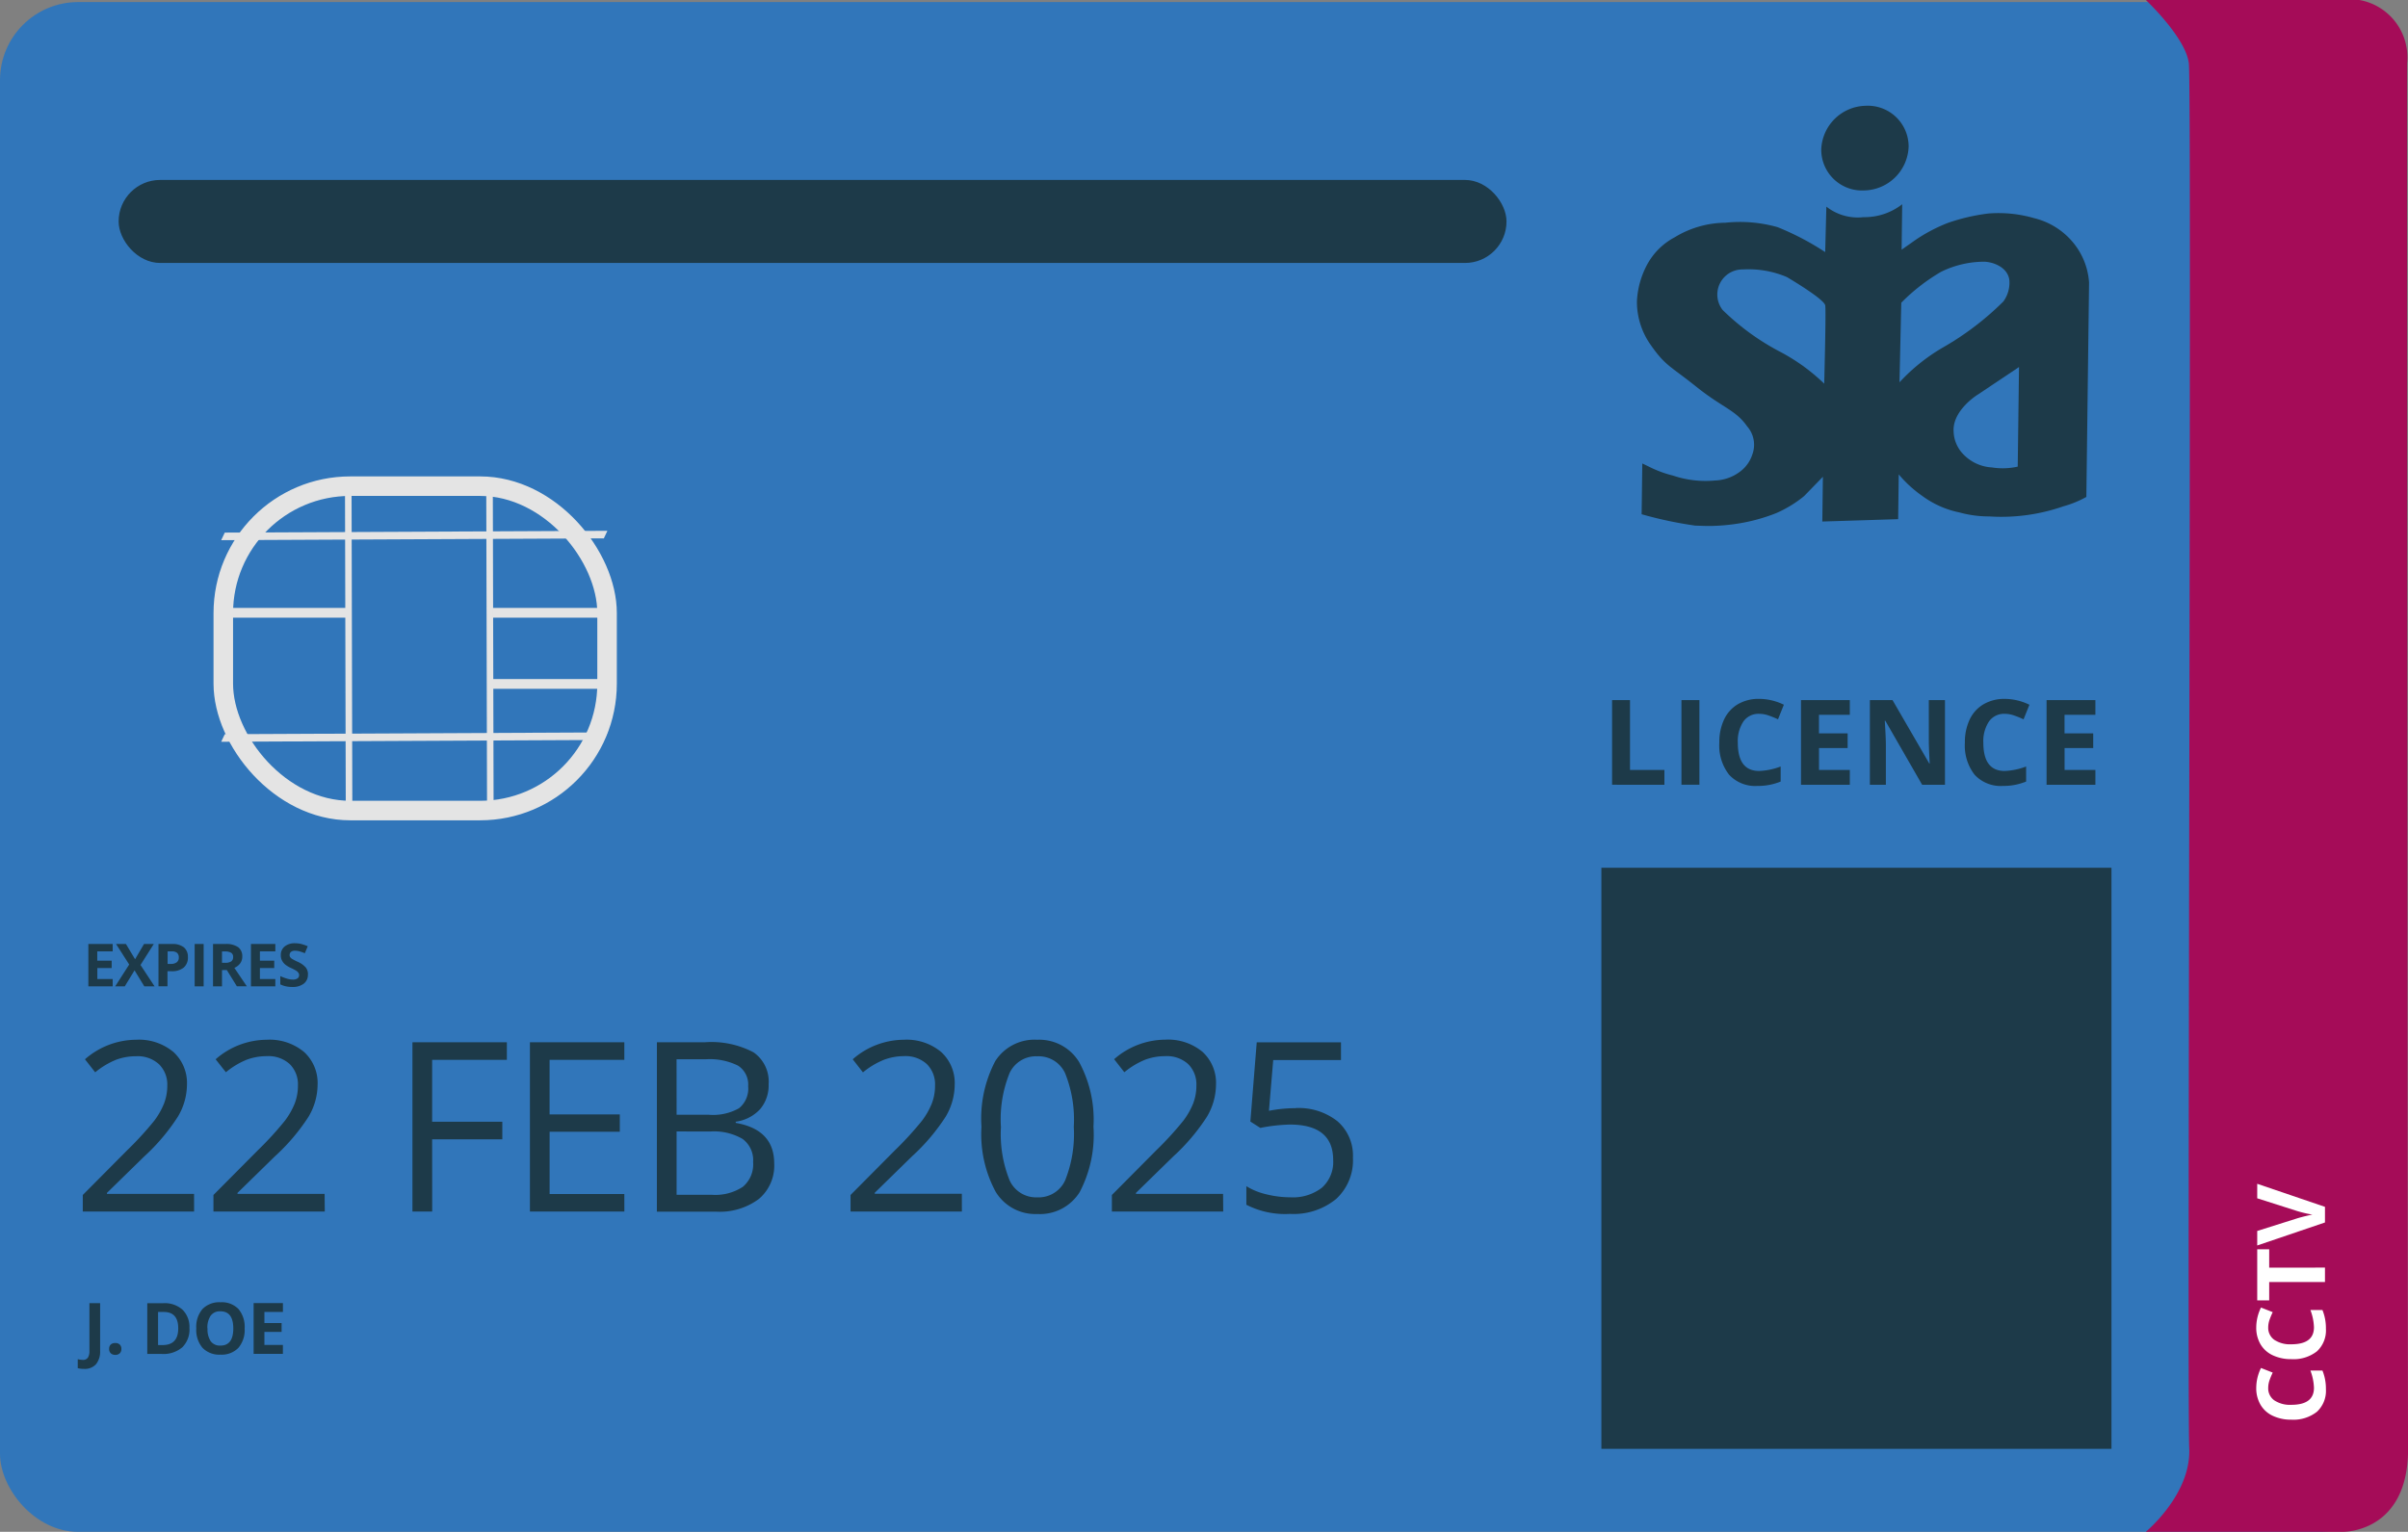
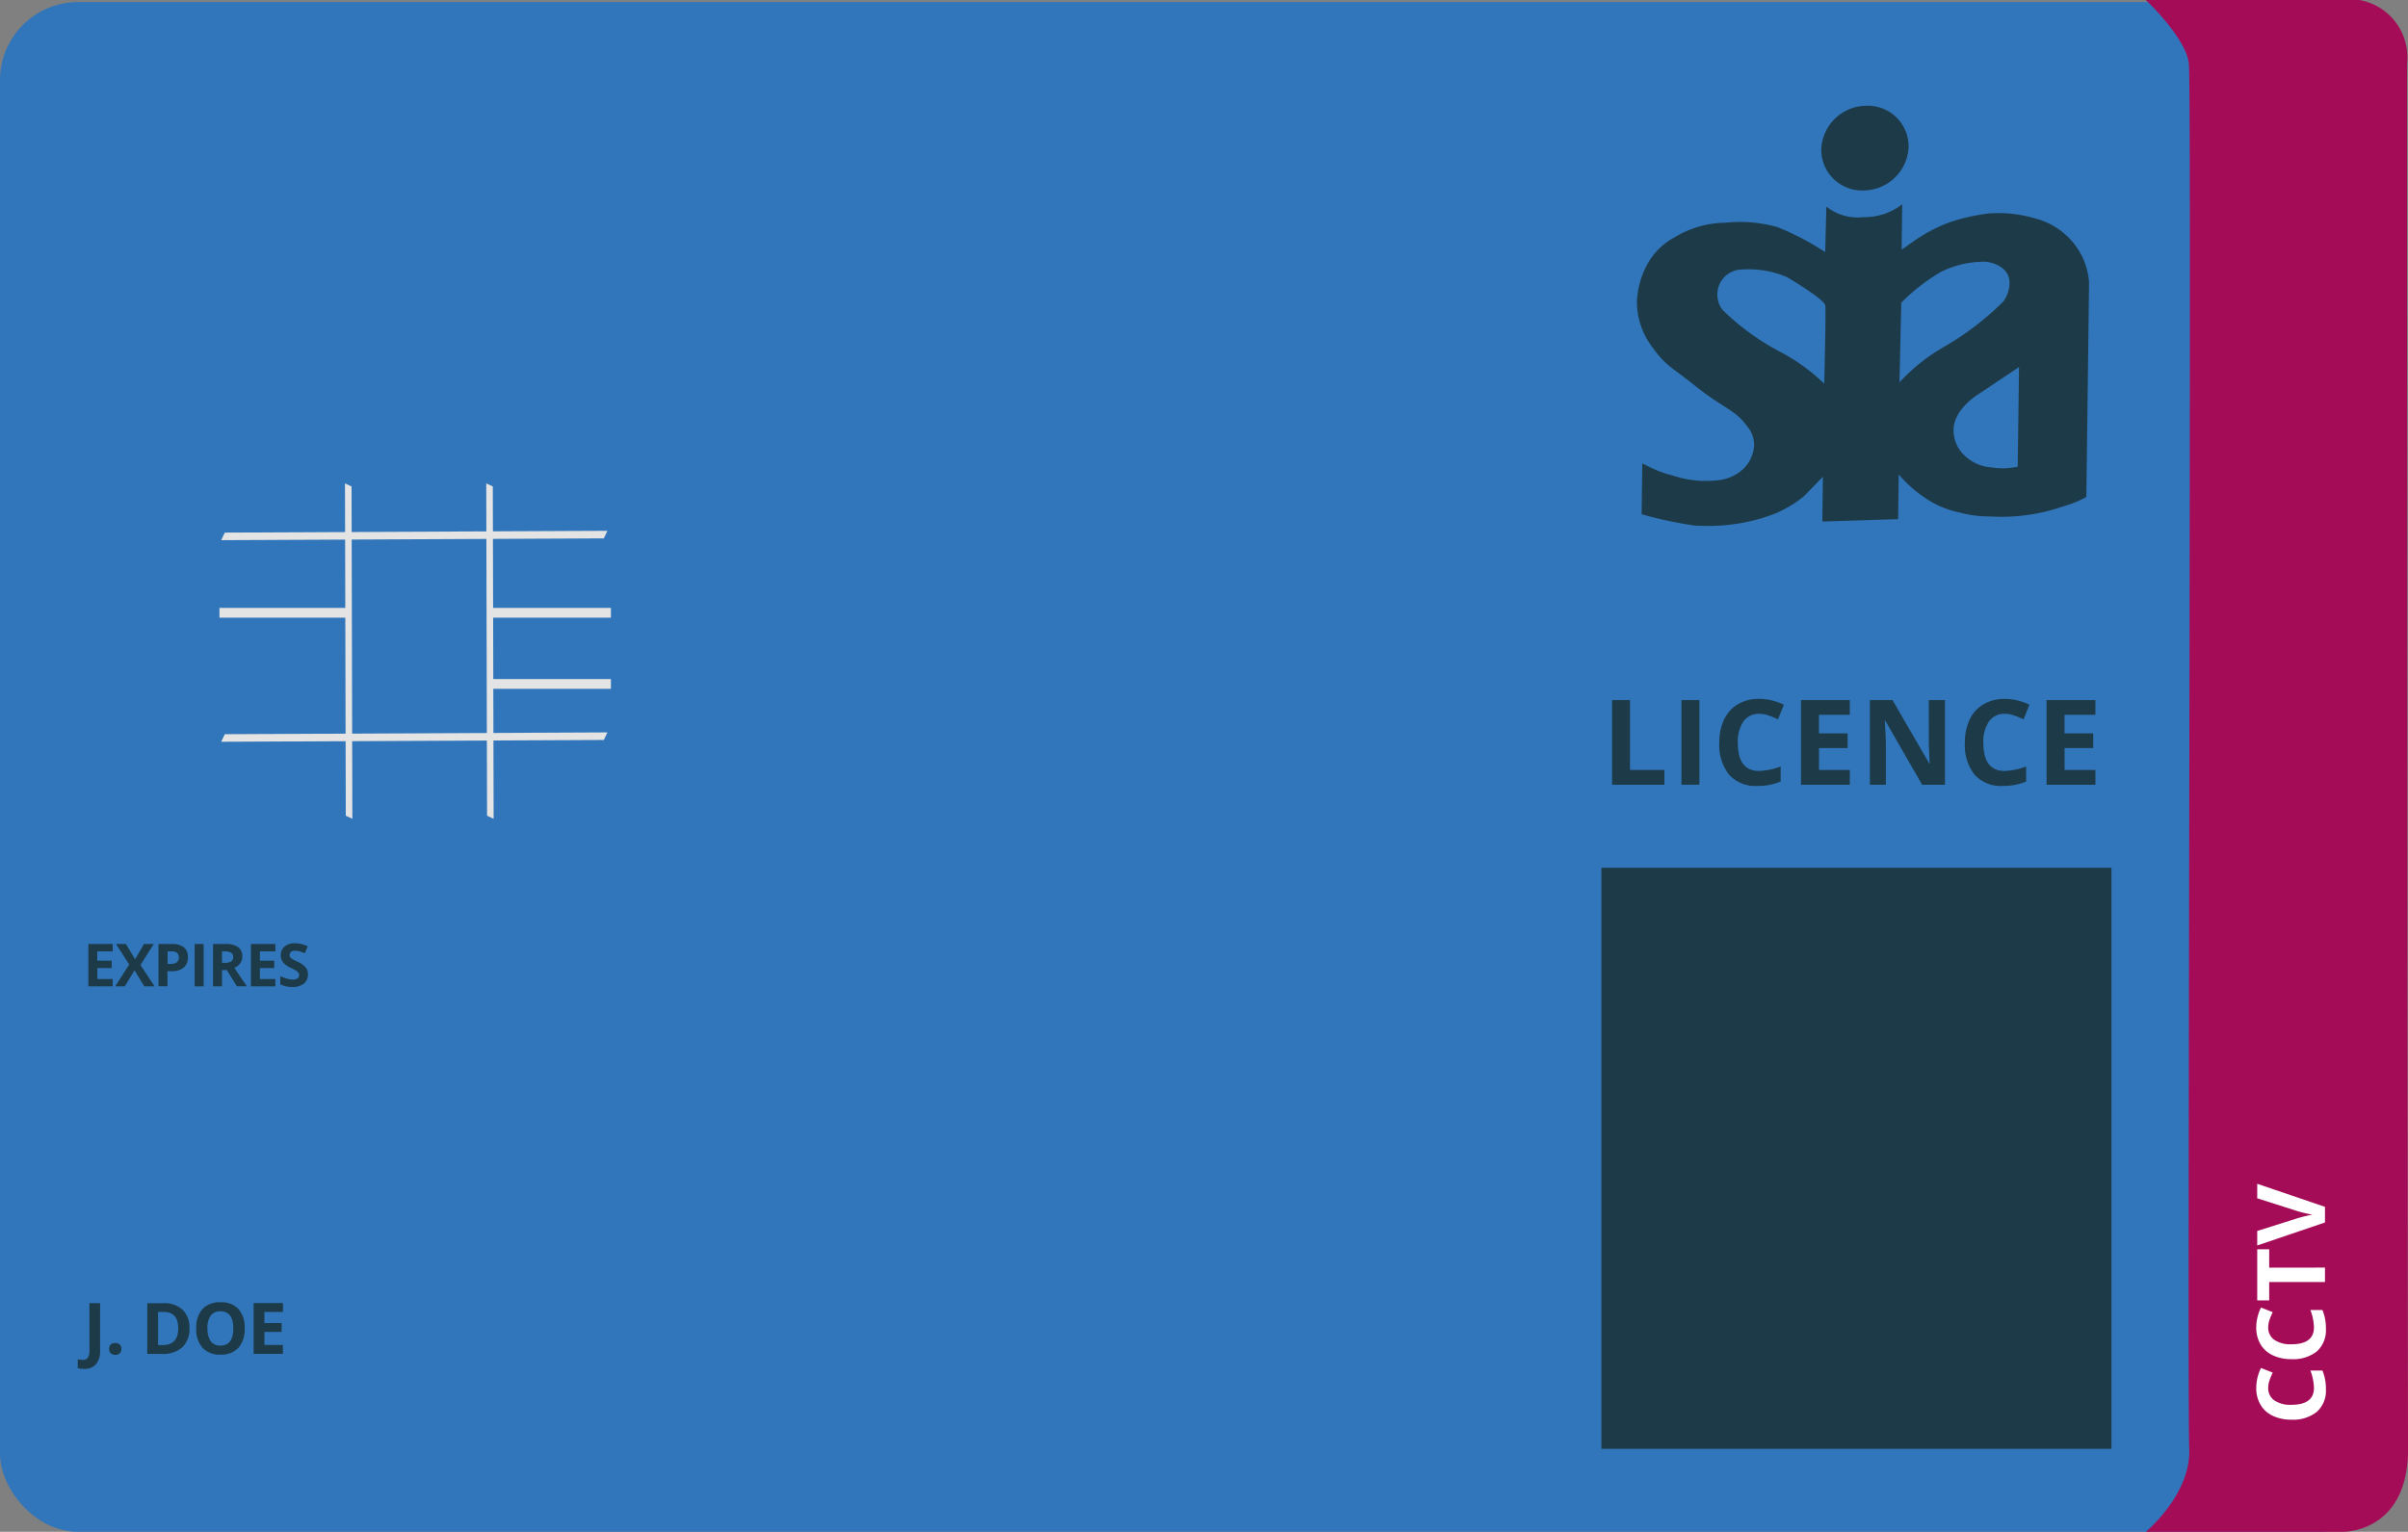
<svg xmlns="http://www.w3.org/2000/svg" width="123.294" height="78.456" viewBox="0 0 123.294 78.456">
  <rect x="0" y="0" width="123.294" height="78.456" fill="#808080" stroke="none" />
  <defs>
    <style>.a{fill:#3176ba;}.b{fill:#a50c58;}.c{fill:#1d3a49;}.d{fill:#e4e4e4;}.e,.g,.i{fill:none;}.e,.g{stroke:#e4e4e4;}.f{fill:#fff;}.g{stroke-width:0.5px;}.h{stroke:none;}</style>
  </defs>
  <g transform="translate(-781.38 -296.077)">
    <rect class="a" width="122.688" height="78.35" rx="4" transform="translate(781.38 296.183)" />
    <path class="b" d="M-4431.129-8323.545s2.339-1.926,2.224-4.285.141-69.613-.02-70.932-2.2-3.238-2.2-3.238h10.933a2.981,2.981,0,0,1,2.443,3.238c-.014,2.926.025,66.561.05,70.932s-3.351,4.285-3.351,4.285Z" transform="translate(5322.377 8698.077)" />
    <g transform="matrix(0.766, -0.643, 0.643, 0.766, 856.762, 313.309)">
      <path class="c" d="M9.545,2.586a13.8,13.8,0,0,0-2.48-1.192,7.088,7.088,0,0,0-2.679-.134A5.066,5.066,0,0,0,1.811,2.1,3.41,3.41,0,0,0,.454,3.548,4.414,4.414,0,0,0,0,5.445,3.826,3.826,0,0,0,.771,7.632C1.572,8.7,1.81,8.679,3.2,9.713s2.045,1.111,2.658,1.927a1.427,1.427,0,0,1,.324,1.418,1.769,1.769,0,0,1-.521.845,2.251,2.251,0,0,1-1.355.569,5.192,5.192,0,0,1-2.152-.178,5.742,5.742,0,0,1-1.248-.415l-.343-.15.056,2.6a20.461,20.461,0,0,0,2.758.486c.7,0,.564,0,.9-.015a10.112,10.112,0,0,0,1.342-.175,9.2,9.2,0,0,0,1.879-.59,6.115,6.115,0,0,0,1.4-.921l.929-1.025.05,2.292,3.876-.256-.05-2.292A6.281,6.281,0,0,0,14.956,14.9a4.837,4.837,0,0,0,1.916.771,5.727,5.727,0,0,0,1.541.152,9.635,9.635,0,0,0,3.766-.647,5.345,5.345,0,0,0,1.164-.523L23.1,3.67a3.588,3.588,0,0,0-.957-2.091,3.731,3.731,0,0,0-1.961-1.1A6.538,6.538,0,0,0,17.831.32a9.947,9.947,0,0,0-2.054.552,8.244,8.244,0,0,0-1.647.942l-.679.513L13.4,0a3.128,3.128,0,0,1-1.951.729A2.6,2.6,0,0,1,9.524.256Z" transform="translate(11.254 0) rotate(42)" />
      <path class="c" d="M2.187.009A2.089,2.089,0,0,1,4.466,2.028,2.324,2.324,0,0,1,2.279,4.343,2.089,2.089,0,0,1,0,2.323,2.324,2.324,0,0,1,2.187.009Z" transform="translate(21.396 2.427) rotate(42)" />
      <path class="a" d="M3.238,0l.111,5.1a3.513,3.513,0,0,1-1.316.087A2.2,2.2,0,0,1,.447,4.465,1.743,1.743,0,0,1,.008,3.438c-.121-1.1,1.163-1.949,1.163-1.949Z" transform="translate(18.027 17.03) rotate(42)" />
      <path class="a" d="M5.648,5.722A9.862,9.862,0,0,0,3.3,4.151,12.378,12.378,0,0,1,.32,2.131,1.285,1.285,0,0,1,1.29.021,5.025,5.025,0,0,1,3.549.332c.445.243,1.956,1.093,2.013,1.384S5.648,5.722,5.648,5.722Z" transform="translate(11.878 5.405) rotate(42)" />
      <path class="a" d="M5.359,0A9.587,9.587,0,0,1,3.183,1.928,14.832,14.832,0,0,0,.263,4.411,1.64,1.64,0,0,0,.015,5.522c.118.647.857.877,1.323.872A5.008,5.008,0,0,0,3.53,5.76,9.707,9.707,0,0,0,5.48,4.074C5.475,3.879,5.359,0,5.359,0Z" transform="translate(19.163 19.516) rotate(-137)" />
    </g>
    <path class="d" d="M17.2,10.014l-.357.238L0,.238.357,0Z" transform="matrix(0.857, -0.515, 0.515, 0.857, 792.583, 323.539)" />
    <path class="d" d="M17.2,10.014l-.357.238L0,.238.357,0Z" transform="matrix(0.857, -0.515, 0.515, 0.857, 792.583, 333.864)" />
    <path class="d" d="M14.922,8.733l-.309.207L0,.207.309,0Z" transform="matrix(0.515, 0.857, -0.857, 0.515, 799.221, 320.728)" />
    <path class="d" d="M14.922,8.733l-.309.207L0,.207.309,0Z" transform="matrix(0.515, 0.857, -0.857, 0.515, 806.454, 320.728)" />
    <g class="e" transform="translate(792.313 320.477)">
      <rect class="h" width="20.65" height="17.614" rx="7" />
-       <rect class="i" x="0.5" y="0.5" width="19.65" height="16.614" rx="6.5" />
    </g>
    <rect class="c" width="26.117" height="29.761" transform="translate(863.374 340.52)" />
-     <rect class="c" width="71.062" height="4.252" rx="2.126" transform="translate(787.454 305.293)" />
    <path class="c" d="M.9-2.844V-7.18h.918V-3.6H3.58v.759Zm3.552,0V-7.18h.92v4.336ZM8.426-6.476a.937.937,0,0,0-.8.39A1.814,1.814,0,0,0,7.338-5q0,1.45,1.088,1.45a3.441,3.441,0,0,0,1.106-.228v.771a3.072,3.072,0,0,1-1.193.224,1.818,1.818,0,0,1-1.447-.574,2.429,2.429,0,0,1-.5-1.649,2.69,2.69,0,0,1,.246-1.185,1.779,1.779,0,0,1,.708-.78,2.092,2.092,0,0,1,1.081-.271,2.915,2.915,0,0,1,1.269.3l-.3.747a4.909,4.909,0,0,0-.49-.2A1.458,1.458,0,0,0,8.426-6.476Zm4.647,3.633h-2.5V-7.18h2.5v.753H11.493v.952h1.468v.753H11.495V-3.6h1.579Zm4.872,0H16.776l-1.886-3.28h-.027q.056.869.056,1.24v2.04H14.1V-7.18h1.159l1.883,3.248h.021q-.045-.845-.045-1.2V-7.18h.827ZM21-6.476a.937.937,0,0,0-.8.39A1.814,1.814,0,0,0,19.91-5q0,1.45,1.088,1.45A3.441,3.441,0,0,0,22.1-3.778v.771a3.072,3.072,0,0,1-1.191.224,1.818,1.818,0,0,1-1.447-.574A2.429,2.429,0,0,1,18.965-5a2.69,2.69,0,0,1,.246-1.185,1.779,1.779,0,0,1,.708-.78A2.092,2.092,0,0,1,21-7.241a2.915,2.915,0,0,1,1.269.3l-.3.747a4.909,4.909,0,0,0-.49-.2A1.458,1.458,0,0,0,21-6.476Zm4.647,3.633h-2.5V-7.18h2.5v.753H24.067v.952h1.468v.753H24.069V-3.6h1.579Z" transform="translate(863.021 339.113)" />
    <path class="f" d="M1.632.613A.749.749,0,0,0,.989.925a1.452,1.452,0,0,0-.228.87q0,1.16.871,1.16a2.753,2.753,0,0,0,.885-.182v.616a2.457,2.457,0,0,1-.954.178A1.458,1.458,0,0,1,.405,3.107,1.944,1.944,0,0,1,0,1.789,2.152,2.152,0,0,1,.2.842,1.423,1.423,0,0,1,.767.217,1.674,1.674,0,0,1,1.632,0,2.334,2.334,0,0,1,2.648.243l-.237.6A3.927,3.927,0,0,0,2.018.68,1.168,1.168,0,0,0,1.632.613Zm3.1,0a.749.749,0,0,0-.643.312,1.452,1.452,0,0,0-.228.87q0,1.16.871,1.16a2.753,2.753,0,0,0,.885-.182v.616a2.457,2.457,0,0,1-.954.178A1.458,1.458,0,0,1,3.5,3.107a1.944,1.944,0,0,1-.4-1.318A2.152,2.152,0,0,1,3.3.841,1.423,1.423,0,0,1,3.863.217,1.674,1.674,0,0,1,4.728,0,2.334,2.334,0,0,1,5.743.243l-.237.6A3.927,3.927,0,0,0,5.114.68,1.168,1.168,0,0,0,4.728.613ZM7.788,3.519H7.05V.663H6.108V.05h2.62V.663H7.786ZM11.338.05h.743L10.9,3.519h-.8L8.922.05h.743l.652,2.065q.055.182.113.425t.072.338a6.077,6.077,0,0,1,.178-.764Z" transform="translate(896.904 368.788) rotate(-90)" />
    <path class="c" d="M1.695-1.425H.449V-3.593H1.695v.377H.905v.476h.738v.377H.909V-1.8h.786Zm2.144,0H3.314l-.5-.82-.5.82h-.49l.716-1.118-.673-1.05h.507l.467.78.458-.78h.5l-.68,1.074Zm.668-1.148h.152a.5.5,0,0,0,.316-.084A.293.293,0,0,0,5.08-2.9a.3.3,0,0,0-.088-.239.414.414,0,0,0-.276-.077H4.507Zm1.039-.344a.663.663,0,0,1-.219.535A.935.935,0,0,1,4.7-2.2h-.2v.771h-.46V-3.593H4.74a.921.921,0,0,1,.6.17.619.619,0,0,1,.205.506Zm.346,1.492V-3.593h.46v2.168Zm1.4-1.206H7.44A.567.567,0,0,0,7.762-2.7a.259.259,0,0,0,.1-.228.237.237,0,0,0-.106-.219.643.643,0,0,0-.329-.065H7.292Zm0,.374v.832h-.46V-3.593h.632a1.081,1.081,0,0,1,.654.161.574.574,0,0,1,.212.486.575.575,0,0,1-.105.34.7.7,0,0,1-.3.234q.49.729.638.944h-.51L7.538-2.26Zm2.73.832H8.774V-3.593h1.249v.377h-.79v.476h.734v.377H9.233V-1.8h.79Zm1.668-.6a.561.561,0,0,1-.211.463.918.918,0,0,1-.588.169,1.381,1.381,0,0,1-.614-.131v-.425a2.53,2.53,0,0,0,.372.138,1.1,1.1,0,0,0,.278.04.4.4,0,0,0,.232-.061.2.2,0,0,0,.081-.172.19.19,0,0,0-.036-.114.4.4,0,0,0-.1-.1,2.689,2.689,0,0,0-.281-.147,1.332,1.332,0,0,1-.3-.182.674.674,0,0,1-.159-.2.572.572,0,0,1-.061-.267.56.56,0,0,1,.195-.452.81.81,0,0,1,.539-.165,1.275,1.275,0,0,1,.323.04,2.217,2.217,0,0,1,.321.113l-.148.357a2.17,2.17,0,0,0-.287-.1.924.924,0,0,0-.223-.028.3.3,0,0,0-.2.061.2.2,0,0,0-.07.159.2.2,0,0,0,.028.106.31.31,0,0,0,.09.087,2.774,2.774,0,0,0,.292.152,1.159,1.159,0,0,1,.417.292.568.568,0,0,1,.114.362Z" transform="translate(785.455 348.019)" />
    <path class="c" d="M-.119-.945A1.206,1.206,0,0,1-.445-.981v-.462a1.079,1.079,0,0,0,.259.037.293.293,0,0,0,.26-.114.629.629,0,0,0,.078-.353V-4.311H.7v2.434a1.025,1.025,0,0,1-.211.694.774.774,0,0,1-.613.239Zm1.281-1.02a.3.3,0,0,1,.08-.226.325.325,0,0,1,.233-.077.315.315,0,0,1,.233.078.3.3,0,0,1,.081.224.3.3,0,0,1-.082.222.31.31,0,0,1-.228.081.319.319,0,0,1-.231-.079A.3.3,0,0,1,1.161-1.965ZM5.274-3.036a1.281,1.281,0,0,1-.364.984,1.491,1.491,0,0,1-1.057.342H3.115v-2.6h.817a1.375,1.375,0,0,1,.989.336,1.237,1.237,0,0,1,.352.939ZM4.7-3.022q0-.838-.74-.838H3.667v1.695H3.9q.8,0,.8-.856Zm3.4.007a1.412,1.412,0,0,1-.32.993,1.187,1.187,0,0,1-.918.347,1.187,1.187,0,0,1-.918-.347,1.417,1.417,0,0,1-.32-1,1.4,1.4,0,0,1,.321-.992,1.2,1.2,0,0,1,.921-.343,1.184,1.184,0,0,1,.917.345,1.415,1.415,0,0,1,.317.994Zm-1.9,0a1.087,1.087,0,0,0,.165.657.579.579,0,0,0,.494.22q.66,0,.66-.877t-.657-.879a.583.583,0,0,0-.5.222,1.082,1.082,0,0,0-.168.658Zm3.859,1.3H8.56v-2.6h1.5v.452H9.112v.571h.881v.452H9.112v.668h.947Z" transform="translate(785.806 367.132)" />
-     <path class="c" d="M6.677-5.7H.977v-.85l2.284-2.3a16.816,16.816,0,0,0,1.374-1.5,3.845,3.845,0,0,0,.5-.877,2.514,2.514,0,0,0,.169-.92,1.458,1.458,0,0,0-.425-1.1,1.613,1.613,0,0,0-1.167-.409,2.938,2.938,0,0,0-1.023.178,4.078,4.078,0,0,0-1.076.646L1.09-13.5a4,4,0,0,1,2.612-1,2.757,2.757,0,0,1,1.916.626,2.153,2.153,0,0,1,.694,1.682,3.248,3.248,0,0,1-.465,1.631A10.356,10.356,0,0,1,4.115-8.514l-1.9,1.857v.05h4.46Zm6.691,0h-5.7v-.85l2.284-2.3a16.816,16.816,0,0,0,1.376-1.506,3.845,3.845,0,0,0,.5-.878,2.514,2.514,0,0,0,.166-.92,1.458,1.458,0,0,0-.421-1.1,1.613,1.613,0,0,0-1.169-.406,2.938,2.938,0,0,0-1.023.178,4.078,4.078,0,0,0-1.076.646L7.78-13.5a4,4,0,0,1,2.612-1,2.757,2.757,0,0,1,1.916.626A2.152,2.152,0,0,1,13-12.185a3.248,3.248,0,0,1-.465,1.63A10.356,10.356,0,0,1,10.8-8.515l-1.9,1.858v.05h4.46Zm5.5,0H17.857v-8.671h4.834v.9H18.865V-10.3h3.594v.9H18.865Zm9.839,0H23.872v-8.671h4.834v.9H24.879v2.794h3.595v.89H24.88V-6.6h3.826Zm1.667-8.671h2.449a4.622,4.622,0,0,1,2.5.516,1.822,1.822,0,0,1,.771,1.631,1.883,1.883,0,0,1-.43,1.272,2.07,2.07,0,0,1-1.254.649v.061Q36.38-9.9,36.38-8.161a2.23,2.23,0,0,1-.786,1.815,3.345,3.345,0,0,1-2.2.65H30.372Zm1.008,3.713H33.04a2.7,2.7,0,0,0,1.538-.335,1.294,1.294,0,0,0,.468-1.13,1.144,1.144,0,0,0-.522-1.053,3.262,3.262,0,0,0-1.661-.323H31.38Zm0,.854v3.245h1.809a2.576,2.576,0,0,0,1.579-.406A1.5,1.5,0,0,0,35.3-8.235a1.347,1.347,0,0,0-.541-1.186,2.9,2.9,0,0,0-1.652-.38ZM45.989-5.7h-5.7v-.85l2.284-2.3a16.815,16.815,0,0,0,1.376-1.506,3.845,3.845,0,0,0,.5-.878,2.515,2.515,0,0,0,.166-.92,1.458,1.458,0,0,0-.421-1.1,1.613,1.613,0,0,0-1.17-.407A2.938,2.938,0,0,0,42-13.475a4.078,4.078,0,0,0-1.076.646L40.4-13.5a4,4,0,0,1,2.612-1,2.757,2.757,0,0,1,1.916.626,2.153,2.153,0,0,1,.694,1.682,3.248,3.248,0,0,1-.462,1.631,10.355,10.355,0,0,1-1.732,2.04l-1.9,1.858v.05h4.46Zm6.738-4.348a6.332,6.332,0,0,1-.709,3.357A2.4,2.4,0,0,1,49.85-5.575,2.375,2.375,0,0,1,47.721-6.71a6.207,6.207,0,0,1-.729-3.33A6.331,6.331,0,0,1,47.7-13.41,2.384,2.384,0,0,1,49.85-14.5a2.388,2.388,0,0,1,2.144,1.145,6.181,6.181,0,0,1,.732,3.314Zm-4.737,0a6.35,6.35,0,0,0,.445,2.755,1.488,1.488,0,0,0,1.416.864A1.489,1.489,0,0,0,51.277-7.3a6.4,6.4,0,0,0,.442-2.743,6.357,6.357,0,0,0-.442-2.737,1.49,1.49,0,0,0-1.427-.872,1.489,1.489,0,0,0-1.418.857,6.309,6.309,0,0,0-.445,2.752ZM59.37-5.7h-5.7v-.85l2.284-2.3a16.815,16.815,0,0,0,1.376-1.506,3.845,3.845,0,0,0,.5-.878,2.514,2.514,0,0,0,.166-.92,1.458,1.458,0,0,0-.421-1.1,1.613,1.613,0,0,0-1.169-.406,2.938,2.938,0,0,0-1.023.178,4.078,4.078,0,0,0-1.076.646l-.522-.668a4,4,0,0,1,2.612-1,2.757,2.757,0,0,1,1.916.626A2.153,2.153,0,0,1,59-12.185a3.248,3.248,0,0,1-.465,1.63,10.356,10.356,0,0,1-1.732,2.041l-1.9,1.857v.05h4.46Zm3.7-5.3a3.189,3.189,0,0,1,2.156.679,2.329,2.329,0,0,1,.786,1.86,2.685,2.685,0,0,1-.857,2.112,3.423,3.423,0,0,1-2.364.768,4.35,4.35,0,0,1-2.236-.468V-7a3.4,3.4,0,0,0,1.033.418,5.093,5.093,0,0,0,1.215.151,2.429,2.429,0,0,0,1.622-.493A1.766,1.766,0,0,0,65-8.342q0-1.815-2.224-1.815a8.856,8.856,0,0,0-1.506.172l-.51-.326.326-4.057H65.4v.907h-3.47l-.219,2.6a6.911,6.911,0,0,1,1.358-.134Z" transform="translate(784.641 363.83)" />
    <line class="g" x2="6.681" transform="translate(792.616 327.462)" />
    <line class="g" x2="6.074" transform="translate(806.586 327.462)" />
    <line class="g" x2="6.074" transform="translate(806.586 331.106)" />
  </g>
</svg>